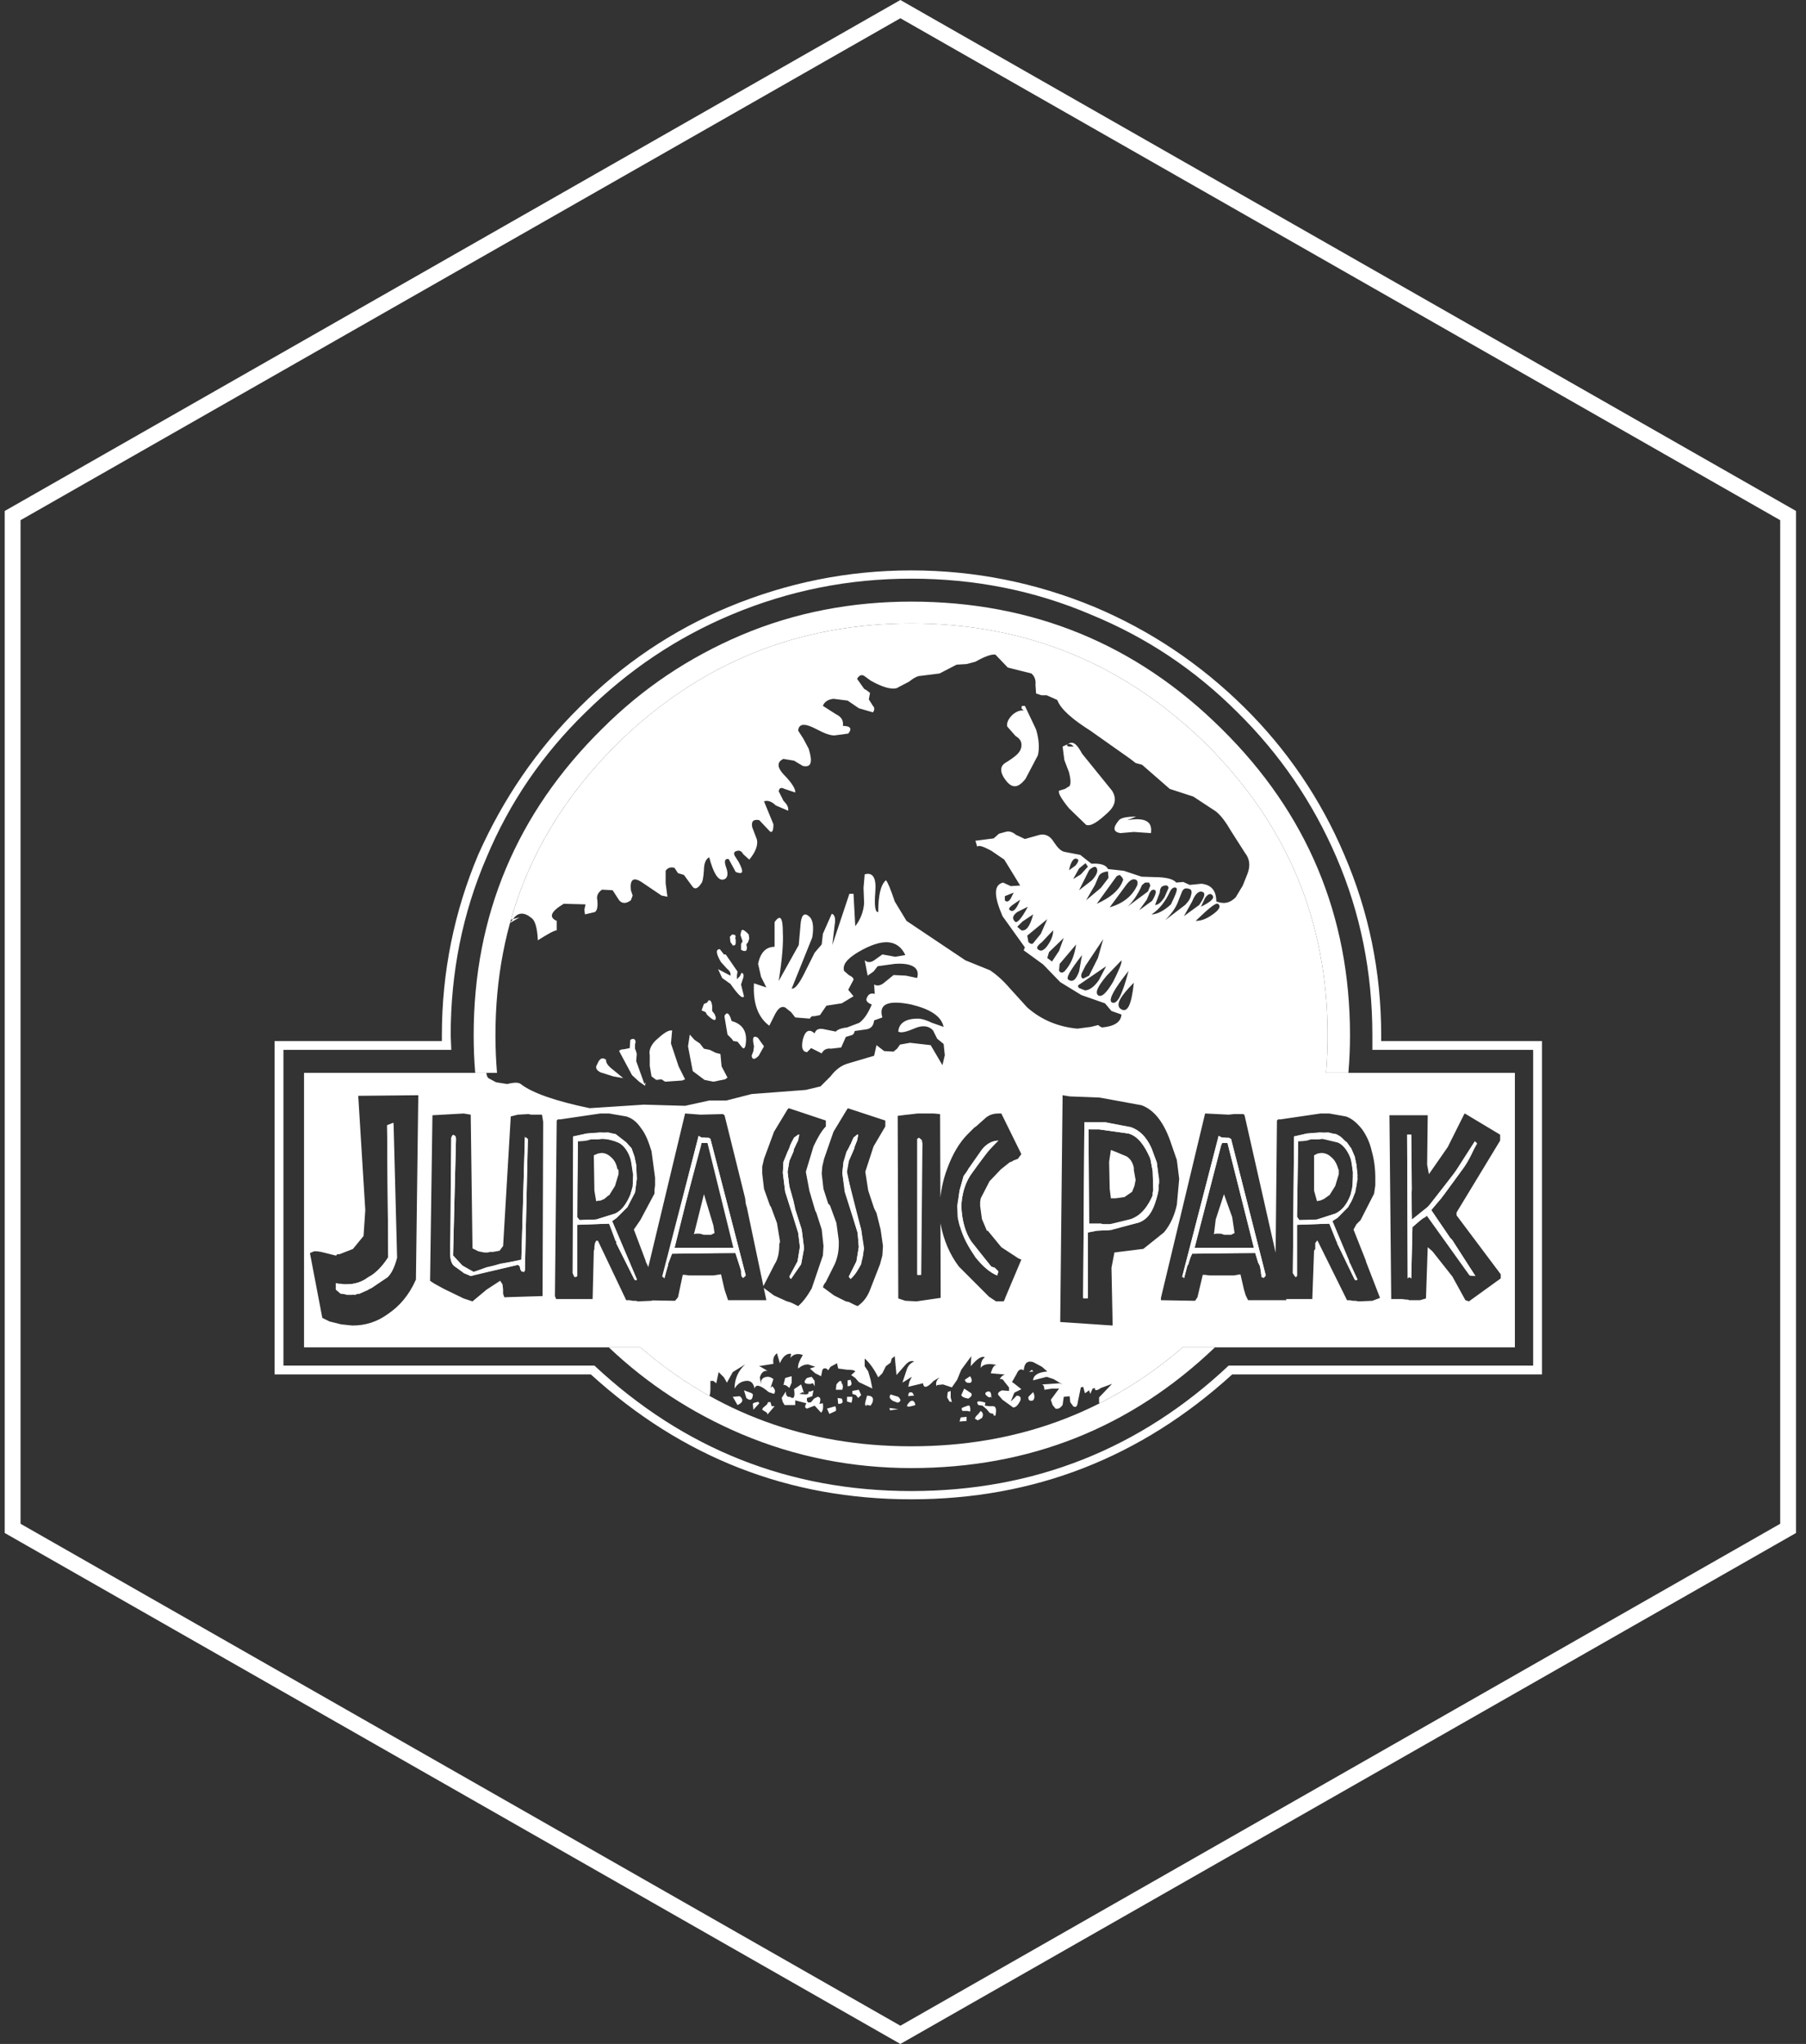
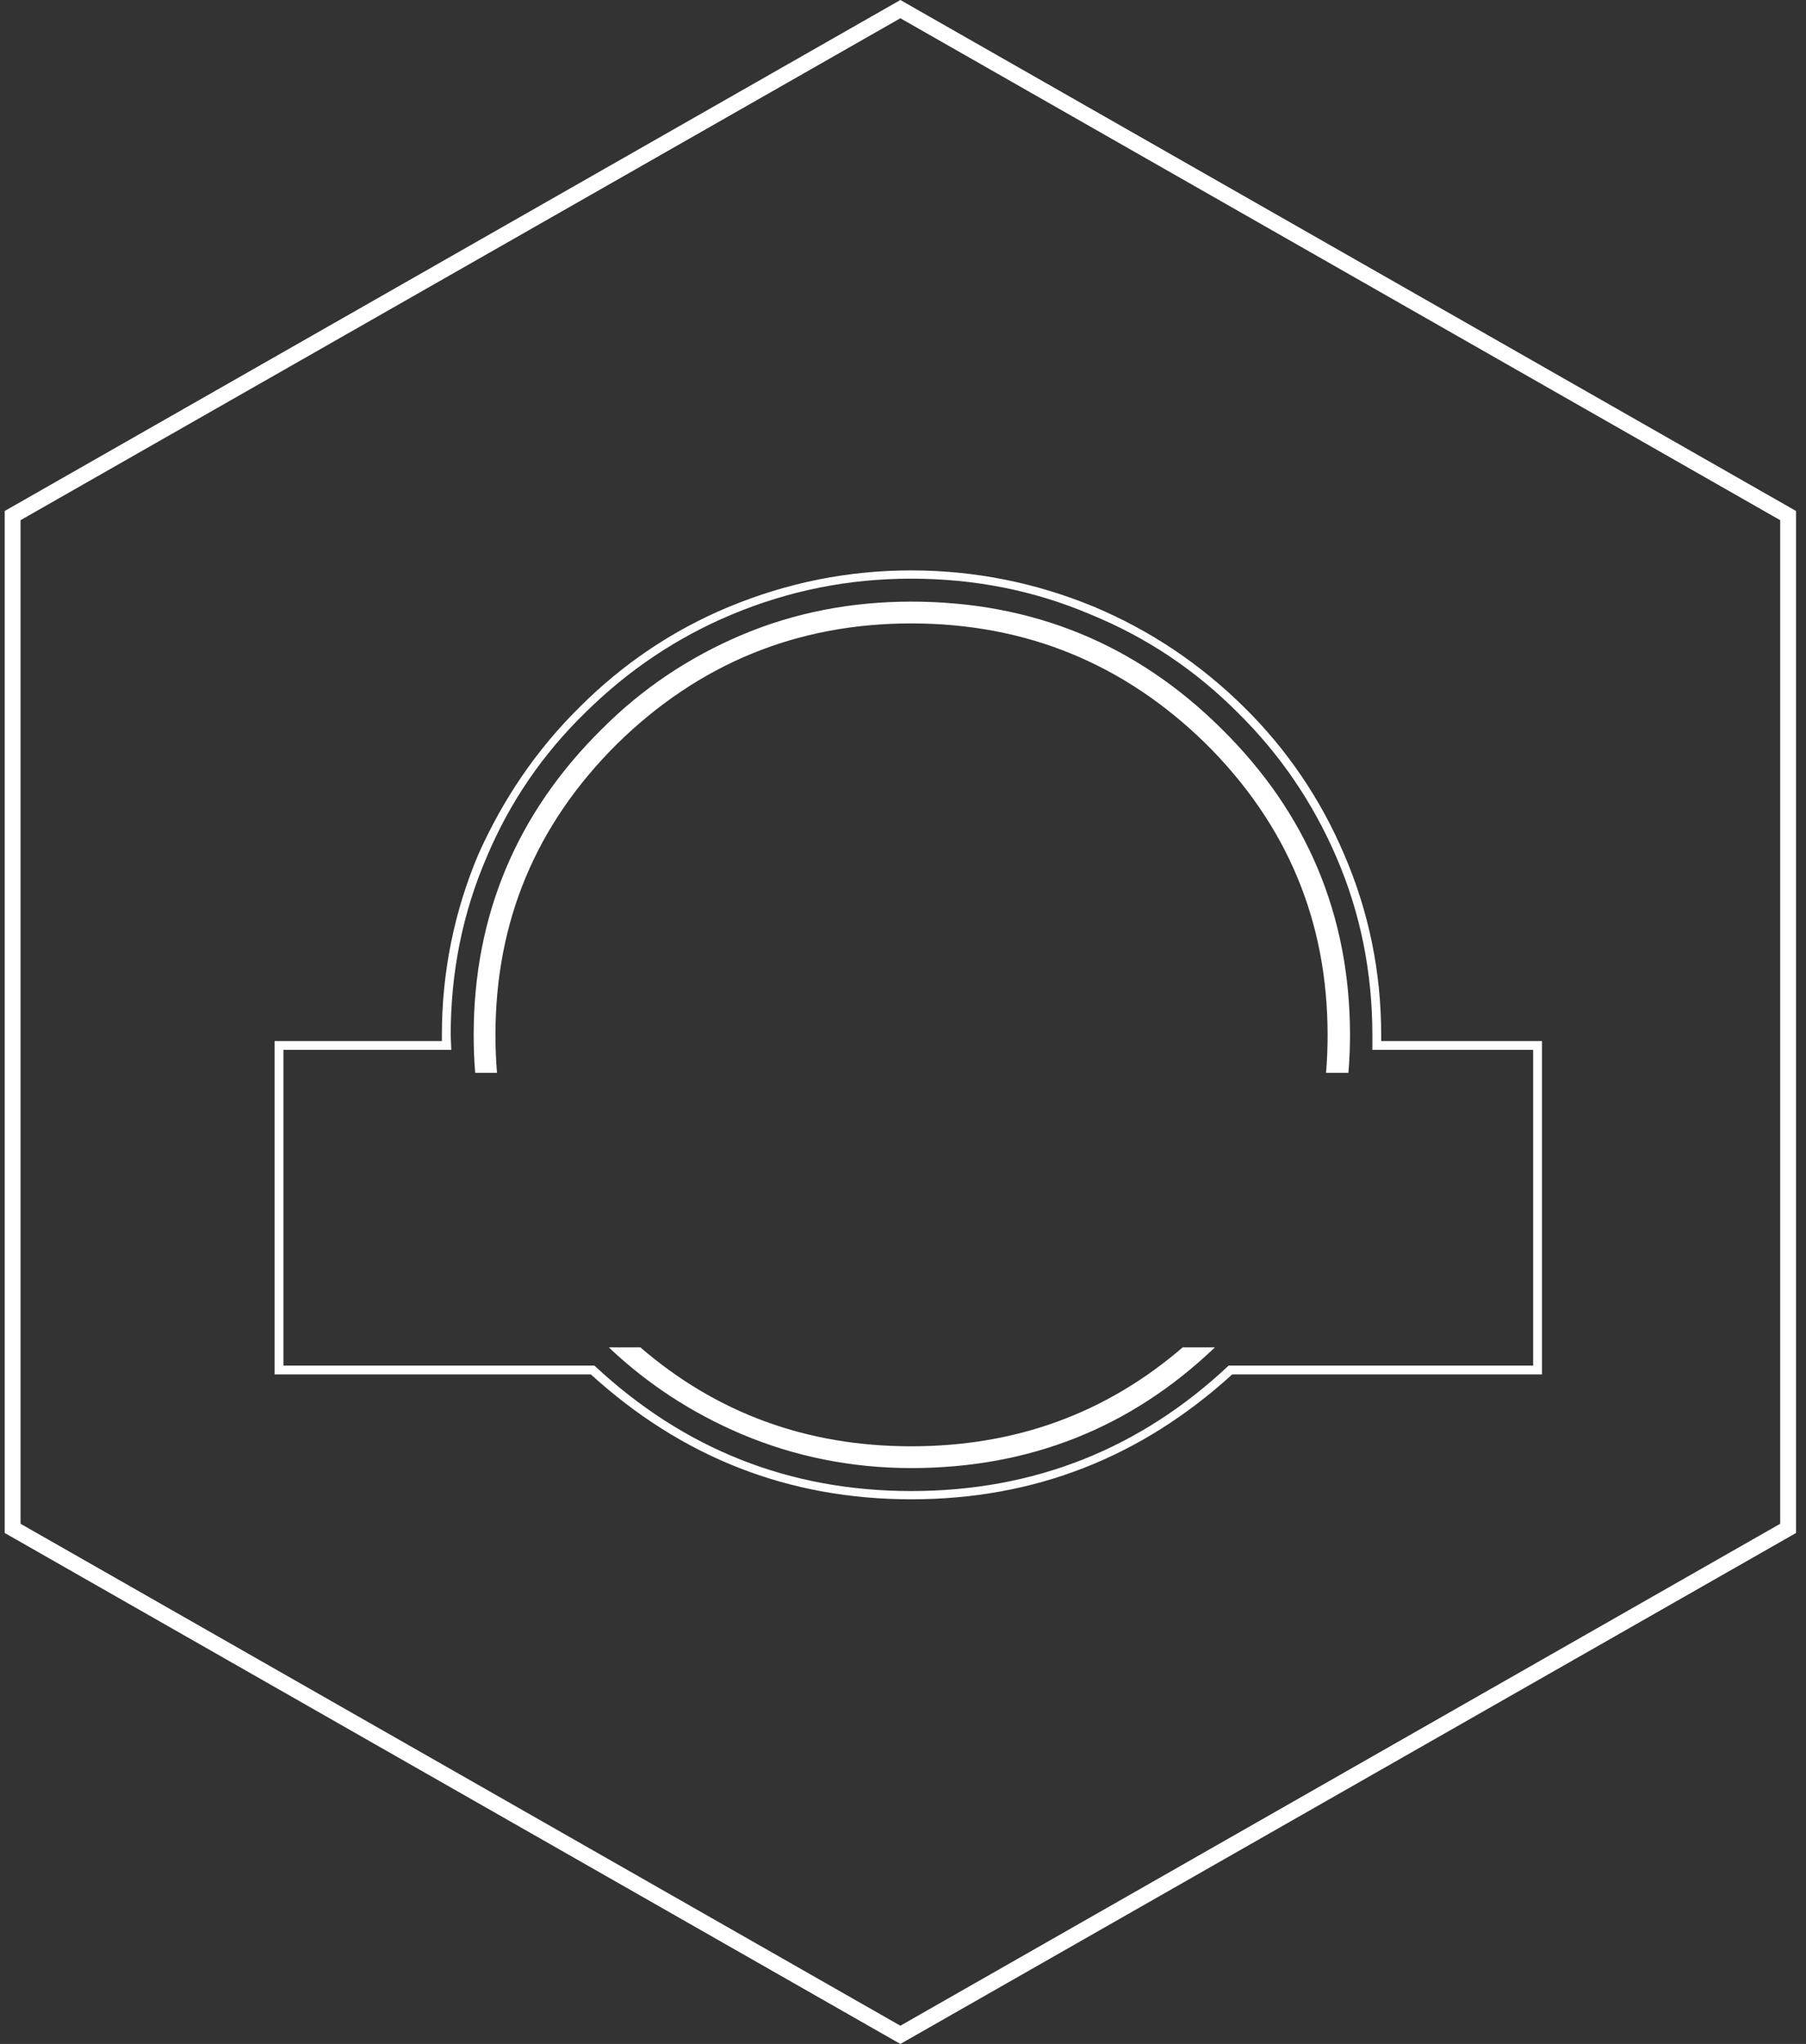
<svg xmlns="http://www.w3.org/2000/svg" width="114" height="129" viewBox="0 0 114 129" fill="none">
  <rect x="0" y="0" width="114" height="129" fill="#333333" stroke="none" />
  <path d="M112.871 96.46L56.834 128.424L0.797 96.46L0.797 32.54L56.834 0.576L112.871 32.54L112.871 96.46Z" stroke="white" />
  <path fill-rule="evenodd" clip-rule="evenodd" d="M45.996 38.305C49.676 36.781 53.505 36 57.52 36C61.534 36 65.401 36.781 69.081 38.305C72.613 39.792 75.772 41.911 78.523 44.625C81.219 47.278 83.367 50.436 84.843 53.918C86.405 57.525 87.185 61.354 87.185 65.332V65.703H97.334V86.744H77.78C72.018 91.985 65.29 94.625 57.52 94.625C49.787 94.625 43.059 91.986 37.297 86.744H17.334V65.703H27.892V65.332C27.892 61.353 28.672 57.525 30.197 53.918C31.758 50.424 33.877 47.301 36.591 44.625C39.304 41.911 42.427 39.792 45.996 38.305ZM46.182 38.788C49.825 37.264 53.58 36.521 57.52 36.521C61.498 36.521 65.29 37.264 68.859 38.788C72.39 40.238 75.439 42.283 78.115 44.959C80.792 47.598 82.873 50.647 84.36 54.104C85.884 57.636 86.628 61.391 86.628 65.332V66.261H96.777V86.186H77.557C71.981 91.428 65.29 94.104 57.52 94.104C49.787 94.104 43.133 91.428 37.52 86.186H17.892V66.261H28.487L28.449 65.332C28.449 61.391 29.193 57.636 30.717 54.104C32.167 50.647 34.249 47.598 36.962 44.959C39.676 42.283 42.724 40.238 46.182 38.788ZM57.52 37.97C53.803 37.97 50.197 38.639 46.776 40.09C43.468 41.502 40.568 43.435 38.004 46C32.613 51.316 29.899 57.784 29.899 65.332C29.899 66.131 29.931 66.924 29.996 67.71H31.372C31.307 66.93 31.274 66.137 31.274 65.332C31.274 58.119 33.839 52.023 38.97 46.93C44.1 41.911 50.271 39.346 57.52 39.346C64.806 39.346 70.977 41.911 76.108 46.93C81.237 52.023 83.802 58.119 83.802 65.332C83.802 66.137 83.77 66.93 83.704 67.71H85.115C85.182 66.924 85.216 66.131 85.216 65.331C85.216 57.784 82.501 51.316 77.111 46C71.721 40.647 65.178 37.97 57.52 37.97ZM76.691 85.034H74.657C69.826 89.197 64.132 91.28 57.52 91.28C50.941 91.28 45.25 89.197 40.42 85.034H38.427C40.887 87.362 43.649 89.162 46.777 90.498C50.197 91.947 53.803 92.654 57.521 92.654C64.981 92.654 71.382 90.114 76.691 85.034Z" fill="white" />
-   <path fill-rule="evenodd" clip-rule="evenodd" d="M76.108 46.93C81.237 52.023 83.802 58.119 83.802 65.332C83.802 66.137 83.77 66.93 83.704 67.71H95.624V85.034H74.657C73.014 86.45 71.271 87.625 69.426 88.56L69.377 88.529V88.195L70.195 87.34L69.489 87.6C69.229 87.786 69.081 87.786 69.118 87.6L68.969 87.638L68.82 87.972L68.746 87.749L68.486 87.934L68.374 87.526L68.226 87.563L68.04 88.456C68.003 88.752 67.929 88.864 67.742 88.752L67.557 88.492L67.519 88.121L67.148 88.158L67.074 88.678C66.925 88.864 66.814 88.939 66.628 88.901L66.442 88.678L66.33 88.344L66.852 87.638H66.406L65.923 87.712C65.923 87.526 65.885 87.415 65.773 87.378L66.889 87.303L67.075 87.378L66.516 87.044L66.07 86.895L65.215 87.117C65.215 86.821 65.513 86.597 66.108 86.56L65.773 86.263L65.215 85.965C64.844 85.854 64.658 86.04 64.62 86.486C64.472 86.375 64.286 86.412 64.174 86.709L63.877 87.23C63.915 87.23 64.1 87.378 64.472 87.676L64.026 87.898L63.803 88.457L64.175 88.085C64.398 88.085 64.472 88.196 64.398 88.419C64.249 88.679 64.137 88.828 63.952 88.828L63.283 88.345L63.023 88.048C62.948 87.936 63.06 87.825 63.245 87.75L63.692 87.787V87.564L63.394 87.193C63.32 87.045 63.208 87.007 63.097 87.045C63.208 86.859 63.32 86.784 63.431 86.747L62.539 86.673C62.651 86.301 62.762 86.115 62.947 86.152C62.427 86.041 62.056 86.078 61.907 86.338C61.907 86.004 61.981 85.78 62.167 85.668C61.981 85.557 61.684 85.743 61.275 86.227L61.31 85.592L60.679 86.447L60.419 87.079L60.085 87.562L59.527 87.376L59.155 87.414L59.118 87.488C59.044 87.265 59.118 87.116 59.304 86.93L58.932 87.153C58.524 87.599 58.3 87.636 58.263 87.301L57.333 87.524L57.408 87.19L57.557 86.894L56.962 87.265L57.222 86.483C57.297 86.224 57.445 86.038 57.705 85.926C57.519 85.852 57.333 85.926 57.11 86.186L56.59 86.781L56.478 85.592L56.292 85.74L56.218 86L55.92 86.223L55.697 86.669L55.437 86.929C55.14 86.334 54.842 85.963 54.582 85.74V86.223L54.805 86.557L54.954 87.078L55.066 87.636L54.917 87.561L54.211 87.227L53.988 86.967L53.727 86.781L53.988 86.558C53.95 86.483 53.802 86.447 53.467 86.447L52.909 86.372L52.835 86.038L52.426 86.261L52.277 86.483L52.166 86.372C52.017 86.335 51.943 86.372 51.905 86.483L51.831 86.856L51.459 86.67L51.124 86.372L51.459 86.261L51.013 86.112C50.79 86.112 50.604 86.187 50.381 86.372C50.343 86.149 50.455 85.889 50.678 85.517C50.381 85.406 50.084 85.443 49.898 85.703L49.935 85.443C49.675 85.406 49.414 85.592 49.229 86.038L49.043 85.406C48.82 85.592 48.783 85.777 48.82 86.076L47.89 86.224C47.965 86.224 48.15 86.335 48.448 86.521C48.188 86.483 48.039 86.67 47.965 86.929L48.039 87.413C48.002 87.153 48.077 87.004 48.262 86.929C48.485 86.856 48.634 86.893 48.82 87.041L48.634 87.599L48.746 87.488C48.931 87.674 48.969 87.822 48.857 87.971L48.523 87.86C48.002 87.414 47.705 87.339 47.63 87.637C47.556 87.265 47.37 87.116 47.073 87.153C46.775 87.191 46.552 87.339 46.367 87.637C46.367 87.042 46.589 86.521 47.036 86.112L46.255 86.595L45.884 87.265L45.698 86.93L45.363 86.596L45.214 87.302L45.029 87.153H44.843V87.637C44.843 87.856 44.822 88.015 44.782 88.098C43.257 87.248 41.803 86.226 40.42 85.034H19.192V67.71H30.701C30.714 67.862 30.758 67.974 30.827 68.044L31.311 68.305L32.017 68.416C32.463 68.305 32.723 68.305 32.872 68.416C33.578 68.973 35.065 69.494 37.221 69.94L40.641 69.717L43.244 69.791L44.768 69.457H45.846L47.444 69.048L50.865 68.788L51.794 68.565L52.426 67.933C52.761 67.487 53.132 67.227 53.542 67.115L55.177 66.632L55.326 65.962L55.809 66.335L56.404 66.371L56.627 66.185L56.813 65.926L57.445 65.814L58.746 65.962L59.49 67.226L59.639 66.594L59.565 65.888L59.155 65.553L58.896 65.033C58.635 64.735 58.226 64.698 57.78 64.884C57.26 65.107 56.888 65.219 56.702 65.107C56.739 64.587 57.148 64.289 57.929 64.289C58.189 64.289 58.524 64.401 58.821 64.55L59.565 64.81C59.416 64.141 58.746 63.695 57.52 63.397C56.07 63.1 55.438 63.36 55.698 64.215L55.178 64.4C55.14 64.698 55.029 64.884 54.732 64.958L53.951 65.07C53.914 65.218 53.877 65.293 53.766 65.33L53.394 65.441L53.096 66.111L52.464 66.185C52.167 66.147 51.981 66.259 51.869 66.482L51.2 66.147L50.94 66.408C50.642 66.371 50.568 66.111 50.68 65.59C50.829 65.032 51.089 64.921 51.423 65.218C51.497 64.958 51.72 64.884 52.018 64.958L52.761 65.107C52.836 64.995 53.096 64.884 53.467 64.847L54.248 64.549C54.583 64.289 54.806 63.917 55.029 63.397C54.731 63.285 54.62 63.136 54.731 62.951C54.806 62.764 54.955 62.653 55.215 62.727L55.178 62.133C55.363 62.244 55.586 62.207 55.81 62.021L56.405 61.538L57.185 61.575L57.892 61.724C58.078 61.092 57.594 60.757 56.479 60.832L55.401 60.98L55.141 61.315L54.769 61.575L54.584 60.609C54.769 60.757 54.955 60.757 55.178 60.609L55.699 60.237L56.516 60.386L57.148 60.274C56.665 59.27 55.698 59.196 54.174 60.088C53.431 60.534 53.171 60.906 53.282 61.278L53.579 61.538C53.803 61.65 53.877 61.724 53.877 61.836L53.542 62.468L53.877 62.876L53.133 63.322L52.167 63.471L51.758 64.066L51.387 64.14C51.275 64.103 51.164 64.177 51.126 64.289L50.197 64.214L49.937 63.88L49.564 63.584C49.304 63.472 49.118 63.658 48.932 63.993L48.56 64.736C47.854 64.216 47.519 63.324 47.593 62.06L48.374 62.32L48.04 61.651L47.854 60.833C48.002 60.09 48.374 59.755 48.895 59.755V58.194C49.266 57.673 49.415 57.934 49.415 58.863C49.452 59.495 49.378 60.498 49.155 61.911L50.419 59.644L50.531 58.38C50.568 57.785 50.754 57.562 51.051 57.822C51.311 58.008 51.386 58.454 51.274 59.16L49.973 62.394C50.159 62.431 50.419 62.134 50.754 61.465L51.423 60.127L51.868 59.606L51.943 58.937L52.501 57.673C52.686 57.71 52.761 57.97 52.686 58.379L52.538 59.643L53.616 56.409H53.876L53.987 58.454C54.314 58.037 54.508 57.532 54.545 57.004L54.508 56.037L54.582 55.182C55.102 55.034 55.326 55.405 55.251 56.297C55.177 57.19 55.251 57.598 55.437 57.561C55.437 56.52 55.586 55.851 55.92 55.554C56.032 55.666 56.218 56.112 56.478 56.892L57.221 58.119L60.939 60.609L62.501 61.241C62.835 61.464 63.282 61.836 63.727 62.356L64.842 63.583C65.771 64.401 66.85 64.81 68.002 64.921L68.857 64.81L69.303 64.698C69.34 64.698 69.377 64.734 69.413 64.771L69.415 64.772L69.563 64.847C70.344 64.772 70.753 64.512 70.79 64.029L70.158 63.806L69.749 63.323L68.262 62.802L66.924 61.984L65.846 60.869L64.619 59.977L64.694 59.791L63.281 57.821C62.723 56.52 62.723 55.85 63.318 55.702L63.801 55.925L64.396 55.888L63.393 54.252L62.575 53.694C62.092 53.434 61.794 53.322 61.683 53.434L61.571 53.062L62.724 52.913L63.058 52.616L63.467 52.505C63.69 52.43 63.913 52.505 64.135 52.69L64.694 52.951L65.623 52.69C65.995 52.616 66.293 52.765 66.515 53.136C66.738 53.471 66.961 53.731 67.222 53.768L68.188 53.955L68.895 54.512C69.453 54.475 69.824 54.586 69.935 54.847L70.939 54.958L72.055 55.33L73.207 55.367C73.764 55.404 74.099 55.516 74.248 55.702L74.693 55.664L75.102 55.85L75.846 55.775C76.479 55.85 76.775 56.221 76.775 56.891C77.259 57.076 77.631 57.002 78.002 56.631L78.448 55.887L78.745 55.144C78.931 54.66 78.893 54.214 78.597 53.843L77.741 52.504C77.37 51.872 77.073 51.463 76.738 51.203L75.325 50.274L73.838 49.79L72.091 48.266L71.682 48.155L71.347 47.895L68.819 46.11C67.705 45.404 66.96 44.772 66.737 44.177L66.069 43.879H65.735L65.4 43.768L65.362 43.21C65.4 42.913 65.288 42.652 65.103 42.504L63.615 42.132L62.835 41.316C62.575 41.279 62.166 41.428 61.571 41.763L61.014 41.911L60.381 41.949L59.304 42.506L58.115 42.655C57.929 42.655 57.706 42.767 57.371 43.027L56.59 43.436C56.255 43.51 55.735 43.398 54.955 42.952L54.546 42.655C54.36 42.543 54.211 42.655 54.1 42.841L54.546 43.473L54.732 43.585L54.918 43.733L54.843 44.142L55.103 44.551C55.215 44.662 55.215 44.81 55.103 44.959L54.211 44.699L53.505 44.216L52.613 44.104C52.241 44.141 52.018 44.327 51.943 44.55L52.761 45.071C53.133 45.257 53.244 45.48 53.207 45.814C53.691 45.814 53.802 46 53.542 46.298L52.724 46.409C52.464 46.447 52.055 46.298 51.497 46C50.791 45.629 50.419 45.666 50.382 46.112L50.717 46.633L51.051 47.264C51.311 48.119 51.2 48.454 50.679 48.342L50.122 48.008L49.452 47.896C49.043 48.083 49.043 48.417 49.452 48.863C50.01 49.421 50.233 49.83 50.196 50.015L49.527 49.792C49.304 49.681 49.192 49.718 49.155 49.941L49.452 50.535C49.675 50.759 49.787 50.944 49.75 51.168L48.969 50.833C48.709 50.573 48.448 50.499 48.226 50.573L48.821 52.023C48.821 52.507 48.709 52.618 48.524 52.395L47.929 51.763C47.557 51.688 47.408 51.837 47.483 52.209L47.78 52.989C47.854 53.324 47.706 53.77 47.296 54.253L46.925 53.919C46.813 53.733 46.702 53.659 46.553 53.696C46.367 53.733 46.293 53.807 46.367 53.993L46.627 54.402C46.962 55.034 46.924 55.219 46.441 55.034L45.995 54.216C45.735 54.178 45.698 54.365 45.846 54.773C45.995 55.182 45.921 55.48 45.623 55.517C45.326 55.554 45.029 55.108 44.768 54.104C44.545 54.216 44.434 54.513 44.434 54.922C44.397 55.406 44.359 55.666 44.248 55.777C44.025 56.112 43.839 56.149 43.69 55.926L43.17 55.219L42.798 55.108L42.575 54.773C42.352 54.699 42.129 54.773 42.017 54.959V55.74L42.129 56.595L41.757 56.52L40.493 55.666C39.973 55.331 39.75 55.517 39.824 56.186L39.935 56.52L39.824 56.818C39.527 57.041 39.266 57.041 39.081 56.818L38.672 56.185L38.003 56.148C37.779 56.297 37.631 56.52 37.705 56.817C37.742 57.189 37.705 57.449 37.556 57.561L36.924 57.709L36.887 57.412L36.961 57.077L35.586 57.04C34.768 57.523 34.619 57.895 35.14 58.118V58.713C34.917 58.75 34.545 58.973 33.95 59.345C33.913 58.527 33.765 58.081 33.542 57.932C33.096 57.561 32.687 57.561 32.389 58.007C32.341 58.02 32.295 58.035 32.249 58.05C33.425 53.907 35.666 50.21 38.97 46.93C44.1 41.911 50.271 39.346 57.52 39.346C64.806 39.346 70.977 41.911 76.108 46.93ZM32.389 58.007L32.798 57.895L32.193 58.251L32.199 58.228L32.389 58.007ZM64.471 44.699L64.62 44.848C64.434 44.81 64.174 44.885 63.914 45.108C63.616 45.405 63.541 45.628 63.579 45.852L64.1 46.446C64.397 46.632 64.508 46.818 64.471 47.116C64.434 47.487 64.1 47.747 63.505 48.119C63.096 48.342 63.096 48.751 63.505 49.272C63.914 49.792 64.286 49.718 64.731 49.16L65.512 47.673C65.624 47.227 65.586 46.669 65.4 46.038L64.694 44.55H64.508L64.471 44.699ZM67.408 46.967L67.074 47.116L67.185 47.97L67.483 48.751C67.594 49.197 67.594 49.458 67.519 49.606L67.222 49.792L66.851 49.903C66.776 50.015 66.962 50.387 67.483 51.018L68.56 52.059C68.858 52.171 69.304 51.873 69.936 51.278C70.419 50.833 70.494 50.386 70.196 49.903L68.3 47.561C67.966 46.929 67.706 46.744 67.408 46.967ZM67.408 46.967C67.519 46.929 67.631 46.967 67.779 47.116H67.445L67.333 47.041L67.408 46.967ZM71.162 51.762L71.72 51.539C71.125 51.539 70.716 51.613 70.605 51.8C70.234 52.245 70.271 52.506 70.716 52.58L71.572 52.506L72.65 52.58C72.761 51.836 72.278 51.577 71.162 51.762ZM45.698 60.238L45.438 59.904C45.177 59.904 45.177 60.164 45.512 60.722L45.884 61.131C46.07 61.279 46.144 61.428 46.107 61.577L45.326 61.167L45.586 61.725L46.107 62.097C46.628 62.84 46.888 63.063 46.962 62.877L46.776 62.134L46.924 61.688C46.962 61.539 46.924 61.427 46.813 61.391L46.701 61.614L46.516 61.799V61.576L46.553 61.316L45.81 60.237L45.698 60.238ZM44.954 63.472C44.917 63.212 44.843 63.101 44.731 63.138L44.62 63.286L44.434 63.361L44.285 63.769L44.545 63.881L44.619 64.03C45.028 64.439 45.214 64.476 45.177 64.179L45.103 63.993L44.954 63.807L44.954 63.472ZM46.181 64.439C46.032 63.918 45.884 63.844 45.735 64.104V64.179L45.921 65.295L46.181 65.554L46.293 65.704L46.553 65.741L46.85 66.112C46.962 66.223 47.036 66.149 47.073 65.889C47.185 65.071 46.85 64.625 46.181 64.439ZM47.854 65.517L47.817 65.48C47.519 65.332 47.482 65.517 47.594 66.038L47.556 66.335L47.445 66.632C47.482 66.892 47.631 66.892 47.891 66.632L48.225 66.037L47.854 65.517ZM45.549 67.302L45.475 66.521L45.177 66.446L44.806 66.261L44.434 66.186L44.174 65.852L43.839 65.628L43.542 65.294L43.43 66.038L43.728 67.599L44.471 68.156L45.029 68.268L45.772 68.12L45.921 68.008L45.549 67.302ZM41.386 65.666C41.125 65.926 40.94 66.261 41.014 66.595V67.264L41.125 67.933L41.422 68.156L41.757 68.12L41.98 68.268L43.058 68.194L43.245 68.12L42.836 67.302L42.352 65.852L42.427 65.034C42.166 64.997 41.832 65.257 41.386 65.666ZM39.787 65.628L39.75 66.149L39.378 66.223C39.229 66.223 39.118 66.261 39.081 66.335L39.898 67.859L40.345 68.268L40.716 68.528L40.753 68.305L40.679 68.416L40.158 66.966L40.195 66.521L40.158 66.371L40.084 66.186V65.926L40.121 65.74C40.084 65.554 39.973 65.517 39.787 65.628ZM37.705 67.152C37.556 67.376 37.631 67.525 37.891 67.674L38.709 67.933L39.341 68.045L38.709 67.525C38.411 67.302 38.226 67.079 38.263 66.892C38.04 66.707 37.854 66.781 37.705 67.152ZM47.296 59.234L47.259 58.974L47.11 58.825C46.887 58.64 46.813 58.64 46.776 58.825L46.739 59.011L46.813 59.234C46.85 59.309 46.887 59.42 46.85 59.457L46.776 59.569V59.941L46.924 60.015H47.073L47.111 59.978L47.148 59.867V59.792L47.111 59.606L47.222 59.457L47.296 59.234ZM46.404 59.012L46.218 58.974L46.07 59.123L46.106 59.457L46.218 59.606L46.255 59.68L46.404 59.644L46.441 59.532V59.309L46.404 59.197L46.441 59.123L46.404 59.012ZM57.705 88.082H57.631L57.333 88.119C57.333 87.896 57.408 87.822 57.594 87.896L57.705 88.082ZM57.445 88.454C57.594 88.342 57.743 88.417 57.779 88.677C57.222 88.862 57.11 88.788 57.445 88.454ZM56.181 89.011L56.144 88.862L56.701 88.937L56.181 89.011ZM56.218 88.008L56.702 88.156C56.887 88.342 56.887 88.454 56.664 88.528L56.367 88.417C56.144 88.269 56.107 88.156 56.218 88.008ZM61.237 86.856C61.348 87.041 61.385 87.153 61.274 87.264C61.088 87.301 60.939 87.264 60.903 87.079L61.237 86.856ZM61.199 88.714L61.2 88.715C61.237 88.827 61.274 88.937 61.237 89.085L61.051 89.049H60.753C60.68 88.937 60.68 88.862 60.791 88.826L61.088 88.714H61.199ZM62.017 88.714L61.757 88.677C61.571 88.417 61.757 88.38 62.203 88.528L62.166 88.714L62.464 88.751H62.724C62.872 88.788 62.91 88.974 62.835 89.346H62.724V89.272L62.575 89.16L62.612 89.235L62.464 89.16L62.278 88.937L62.017 88.714ZM62.575 88.156H62.612L62.575 88.231V88.156ZM62.575 88.156L62.427 88.194C62.129 88.008 62.129 87.896 62.352 87.822C62.501 87.785 62.575 87.896 62.575 88.156ZM59.824 87.859L60.01 87.785V88.194L60.085 88.49L59.936 88.454L59.787 88.194L59.824 87.859ZM61.125 88.269C60.865 88.231 60.717 88.157 60.679 88.046L60.865 87.637L61.31 87.934C61.385 88.045 61.31 88.156 61.125 88.269ZM61.014 89.421V89.681L60.568 89.718L60.642 89.458L61.014 89.421ZM61.609 89.383L61.757 89.235L61.906 89.049C62.055 89.16 62.092 89.309 61.98 89.495L61.721 89.644L61.534 89.532L61.609 89.383ZM51.051 87.822H51.163L51.349 87.747L51.274 88.119L50.94 88.231C50.902 88.49 51.014 88.565 51.2 88.49L51.386 88.268L51.609 88.156C51.795 88.156 51.832 88.342 51.72 88.602L51.943 88.565C51.981 88.862 51.943 89.048 51.832 89.16L51.423 88.714L50.94 88.9C50.791 88.862 50.791 88.751 50.902 88.565L50.196 88.38V88.677H49.527L49.415 88.491L49.341 88.231L49.601 87.823C49.601 88.083 49.712 88.194 49.861 88.157C50.122 88.342 50.196 88.157 50.122 87.674L50.568 87.376L50.754 87.934L50.679 87.86L50.456 87.971L50.865 88.008L51.014 87.971L51.051 87.822ZM51.2 87.339C50.754 87.376 50.679 87.228 50.94 86.967L51.237 86.894L51.423 87.153V87.488L51.311 87.301H51.273L51.2 87.339ZM49.973 87.265L49.824 87.599C49.712 87.488 49.564 87.376 49.452 87.413L49.564 86.967L49.972 86.856L49.973 87.265ZM48.114 88.974L48.151 88.862L48.412 88.64L48.486 88.491H48.635L48.709 88.751H48.895L48.448 89.272L48.411 89.16L48.114 88.974ZM47.928 88.565L47.556 88.974L47.519 88.603C47.556 88.528 47.705 88.491 47.854 88.491L47.779 88.454C47.854 88.454 47.891 88.491 47.928 88.565ZM47.37 87.896C47.482 87.933 47.556 88.008 47.519 88.082C47.482 88.379 47.333 88.417 47.111 88.231L46.962 87.747L47.37 87.896ZM53.504 87.488V87.116L53.727 87.079L53.69 87.116C53.802 87.339 53.765 87.488 53.504 87.488ZM53.467 88.454V88.157H53.802C53.802 88.417 53.764 88.528 53.69 88.565L53.727 88.528L53.467 88.454ZM54.025 88.045L53.802 87.971V87.785L54.211 87.71L54.36 88.045L54.173 88.231L54.025 88.045ZM54.731 88.714C54.62 88.751 54.583 88.677 54.62 88.491L54.731 88.083C55.066 88.083 55.177 88.231 55.066 88.529L54.954 88.714L54.768 88.677L54.656 88.641L54.731 88.714ZM52.761 87.71L52.798 87.376C53.021 87.079 53.133 87.079 53.133 87.376L53.17 87.301L53.208 87.524L53.17 87.71H52.761ZM52.724 88.751C52.761 88.826 52.798 88.937 52.761 89.049L52.352 89.235L52.203 88.9L52.724 88.751ZM52.91 88.603L52.873 88.231L53.132 88.269C53.244 88.491 53.207 88.603 52.91 88.603ZM46.553 88.677L46.255 88.156L46.701 88.119C46.962 88.342 46.887 88.528 46.553 88.677ZM64.954 86.595L65.14 86.447L65.214 86.558V86.595L65.177 86.558L64.954 86.595ZM65.214 87.859C65.325 88.082 65.325 88.231 65.214 88.38C65.028 88.454 64.88 88.38 64.918 88.157L65.214 87.859ZM67.482 54.922C67.594 54.365 67.779 54.104 68.002 54.216C68.114 54.253 68.077 54.402 67.891 54.625L67.482 54.922ZM68.522 54.476L68.672 54.699L68.226 55.183L67.742 55.48L68.114 54.811L68.522 54.476ZM68.931 55.554C69.266 55.183 69.34 54.922 69.192 54.736C69.118 54.662 68.931 54.736 68.746 54.922L68.114 56.186L68.931 55.554ZM69.34 55.331C69.415 55.145 69.601 55.034 69.935 54.996L69.972 55.406L69.488 56.038L68.559 56.818L69.118 55.851L69.34 55.331ZM70.493 55.294L69.229 57.041C70.047 56.669 70.567 56.261 70.828 55.703L70.903 55.517L70.828 55.368L70.68 55.219L70.493 55.294ZM71.088 55.852C71.311 55.554 71.497 55.443 71.683 55.517C71.794 55.554 71.832 55.666 71.794 55.852C71.497 56.521 70.939 57.004 70.047 57.264L71.088 55.852ZM72.537 55.703H72.278L72.092 55.852C71.794 56.521 71.46 56.967 71.162 57.227L72.464 56.261L72.612 55.889L72.537 55.703ZM72.687 56.186L72.798 56.149C73.021 56.149 73.021 56.372 72.724 56.855L71.906 57.45L72.389 56.781L72.575 56.335L72.687 56.186ZM73.765 56.038C73.727 55.852 73.579 55.852 73.393 55.926C73.282 55.963 73.207 56.149 73.207 56.335L72.911 57.116C73.095 57.116 73.282 56.967 73.505 56.632L73.765 56.038ZM73.839 56.298C73.95 56.038 74.136 55.963 74.248 56.038C74.359 56.112 74.211 56.447 73.913 57.078C73.468 57.488 73.021 57.711 72.687 57.711C73.207 57.376 73.579 56.855 73.839 56.298ZM75.102 56.112C74.879 56.038 74.731 56.038 74.619 56.261L74.396 56.819C74.248 57.264 73.95 57.673 73.541 58.082L74.805 57.116C75.028 56.893 75.139 56.707 75.177 56.521C75.252 56.298 75.214 56.149 75.102 56.112ZM75.252 56.893C75.437 56.409 75.697 56.186 75.92 56.298C76.107 56.372 76.032 56.632 75.697 57.116L74.731 57.822L75.252 56.893ZM75.809 57.227C76.479 56.892 76.702 56.669 76.515 56.484C76.404 56.372 76.256 56.409 76.07 56.669L75.809 57.227ZM75.475 58.12C76.367 57.264 76.813 56.893 76.924 57.078C77.073 57.227 76.924 57.45 76.552 57.711C76.143 58.008 75.809 58.12 75.475 58.12ZM71.571 62.023C70.716 62.878 70.419 63.398 70.716 63.658C71.162 63.993 71.423 63.435 71.571 62.023ZM71.237 61.279C70.344 62.394 69.973 63.063 70.158 63.249C70.493 63.472 70.828 62.84 71.237 61.279ZM69.303 62.804C69.526 62.989 69.862 62.655 70.27 61.949C70.605 61.28 70.828 60.796 70.791 60.61L69.861 61.576C69.303 62.245 69.118 62.617 69.303 62.804ZM69.378 61.837C69.081 62.283 68.746 62.506 68.486 62.506L68.114 62.357C68.002 62.245 68.04 62.171 68.188 62.097L69.824 60.981L69.378 61.837ZM68.746 61.576L69.303 60.461L69.638 59.272L68.522 60.944L68.263 61.465C68.226 61.651 68.263 61.725 68.374 61.763L68.746 61.576ZM68.115 61.316C67.928 61.8 67.742 62.023 67.445 61.837C67.259 61.725 67.556 61.242 68.3 60.275L68.115 61.316ZM67.185 61.316C67.593 60.87 67.817 60.35 67.929 59.607L66.888 60.834L66.85 61.242C66.887 61.391 67.036 61.428 67.185 61.316ZM67.147 59.197L66.85 60.015L66.404 60.684L66.107 60.461L66.218 60.09L67.147 59.197ZM66.479 58.714L65.772 59.457C65.438 59.718 65.363 59.867 65.623 59.978C65.772 60.052 65.995 59.904 66.218 59.532C66.404 59.234 66.479 58.974 66.479 58.714ZM64.843 59.049L66.107 58.008L65.698 58.938L65.214 59.532C65.139 59.607 65.028 59.569 64.917 59.458L64.843 59.049ZM64.471 58.714C64.768 58.789 65.029 58.454 65.215 57.71L64.545 58.157L64.211 58.491L64.471 58.714ZM64.21 57.562L64.88 57.227C64.471 58.008 64.173 58.305 64.062 58.157C63.876 57.97 63.914 57.785 64.21 57.562ZM63.764 57.45C63.95 57.599 64.173 57.376 64.397 56.781L63.914 57.115C63.727 57.264 63.616 57.376 63.764 57.45ZM63.987 56.335L63.802 56.707C63.691 56.892 63.541 56.967 63.43 56.819V56.558L63.987 56.335ZM72.055 69.754C72.873 70.052 73.505 70.871 73.951 72.246L74.286 73.212L74.434 74.401L74.286 76.037C74.137 76.707 73.877 77.301 73.468 77.784L72.166 78.825H72.129L70.345 79.048L70.159 80.014L70.234 83.658L66.924 83.435L67.074 69.122L67.519 69.197L69.416 69.271L72.055 69.754ZM69.787 70.833H68.449L68.374 81.836V81.947H68.672V77.784L69.23 77.672L70.121 77.635L71.906 77.152C72.537 76.929 72.873 76.297 73.095 75.293L73.132 75.033V74.847L73.17 74.662V74.439L73.021 73.398L72.687 72.469C72.352 71.725 71.906 71.317 71.386 71.167L69.787 70.833ZM63.17 73.807L63.728 73.361L63.914 73.287L63.951 73.25L64.248 73.138L64.471 72.841L63.207 70.276H63.022C62.725 70.276 62.501 70.35 62.278 70.499L61.609 71.094L61.498 71.168L61.089 71.576C60.568 72.097 60.122 72.841 59.787 73.77C59.568 74.356 59.428 74.959 59.358 75.577L59.342 70.313L58.933 70.275H57.929L57.297 70.349H57.26L56.665 70.424L56.702 81.948L57.148 82.097L57.854 82.133L59.378 81.911L59.364 77.203C59.558 78.265 59.959 79.189 60.531 79.94L62.427 81.837L62.873 82.133H63.356L63.43 81.985L63.468 81.874L64.471 79.495L64.286 79.42L63.207 78.714L62.352 77.673H62.278V77.636L61.98 76.929L61.87 76.111V75.851L61.907 75.628L62.464 74.55L63.17 73.807ZM62.204 72.841L61.237 74.216C60.866 74.811 60.717 75.442 60.68 76.111C60.717 77.041 60.939 77.822 61.311 78.416L62.575 79.94L62.798 80.015L63.021 80.238L62.947 80.497C62.501 80.312 62.017 79.903 61.571 79.345L60.568 77.338L60.456 76.855V76.111L60.568 75.144L60.828 74.215L62.017 72.542C62.278 72.208 62.612 72.022 63.021 71.984L62.204 72.841ZM58.189 71.948L58.041 71.837H58.003L57.929 71.874V80.461H58.151L58.226 72.208L58.189 71.948ZM68.71 71.279H69.379L71.238 71.539C71.832 71.724 72.241 72.283 72.613 73.137L72.761 73.919L72.799 75.145L72.761 75.293V75.442C72.464 76.111 72.093 76.595 71.572 76.893L70.048 77.264H69.639L69.49 77.227H68.746L68.71 71.279ZM70.42 72.692L70.122 72.58L70.011 73.323L70.048 75.033L70.122 75.628H70.42L70.977 75.553L71.461 75.219L71.609 74.848L71.684 74.476L71.572 73.844V73.696C71.498 73.36 71.349 73.137 71.126 72.989L70.42 72.692ZM22.278 78.826L22.948 78.008L23.058 76.372L22.613 69.16L26.404 69.123L26.255 80.758C25.809 81.762 25.215 82.431 24.508 82.914C23.802 83.435 23.058 83.658 22.241 83.658L21.535 83.584L20.791 83.398L20.345 83.175L19.564 79.086L19.825 78.974H20.011L20.271 79.012L20.866 79.16L21.163 79.235H21.237L21.275 79.16H21.424L22.278 78.826ZM24.843 70.871L24.435 71.019L24.507 79.346C24.172 79.903 23.801 80.35 23.243 80.61C22.872 80.907 22.425 81.056 21.868 81.056H21.496L21.199 80.982V81.391L21.496 81.651L22.426 81.726L22.575 81.651H22.686L23.207 81.428L23.319 81.353L23.467 81.279L24.471 80.61C24.731 80.35 24.917 79.941 25.066 79.383L24.843 70.871ZM34.286 70.796L34.211 70.35H33.542L33.356 70.313L32.687 70.35L32.241 70.462L31.758 78.64L31.535 78.937L31.126 79.012H30.94L30.791 79.049H30.568L30.196 78.974L29.825 78.789L29.713 70.35L29.267 70.276L27.297 70.387L27.148 80.833C27.357 80.99 27.584 81.11 27.791 81.219C27.879 81.265 27.963 81.309 28.04 81.354L29.267 81.949L29.825 82.134L30.716 81.391L31.572 80.833L31.72 81.056L31.757 81.391V81.651L31.832 81.874L34.248 81.799L34.286 70.796ZM33.133 71.8H33.17L33.319 71.874L33.133 80.164L33.096 80.275H33.059L32.91 80.239L32.836 80.09L32.799 79.903L32.687 79.83L29.713 80.536L29.267 80.35V80.313L28.672 79.904C28.486 79.755 28.412 79.458 28.412 79.012V78.492L28.449 78.157L28.486 71.8L28.561 71.652H28.635L28.746 71.689L28.784 71.837L28.597 79.235L29.192 79.904L29.899 80.275L31.572 79.755L32.91 79.532L33.133 71.8ZM36.74 72.022L37.037 71.985L37.297 71.911H37.781L38.004 71.874C38.264 71.874 38.636 71.948 39.082 72.134C39.416 72.32 39.713 72.728 39.825 73.25L39.974 73.993L39.936 74.922L39.788 75.406C39.528 76 39.23 76.409 38.821 76.595L37.632 76.966L36.591 77.004L36.442 76.818L36.479 72.022H36.74ZM39.044 74.105V73.844L38.97 73.769C38.895 73.398 38.747 73.174 38.561 73.026C38.375 72.84 38.152 72.766 37.966 72.766L37.743 72.803L37.483 72.914L37.52 75.145L37.632 75.814L37.781 75.777H37.892L38.153 75.666L38.412 75.443H38.45L38.821 74.848L39.044 74.105ZM44.285 72.134H44.695L46.367 78.788H42.575L43.282 75.925L44.248 72.319L44.285 72.134ZM44.435 77.933H44.881L45.104 77.822L45.03 77.338L44.435 75.368L43.803 77.897L43.914 77.859H44.175L44.435 77.933ZM39.527 70.461C39.899 70.572 40.196 70.796 40.493 71.242C40.754 71.576 40.94 72.06 41.126 72.655L41.349 74.328V74.811L41.312 75.109V75.331L40.419 77.004L40.011 77.599L40.754 79.569V79.607L40.923 79.967L43.245 70.275L44.211 70.349L45.624 70.313L45.735 70.386L47.036 75.629L47.074 75.963L47.148 76.223L48.188 81.171L48.895 79.791C49.118 79.457 49.192 79.011 49.192 78.527V78.491L49.23 78.416V78.305L49.044 77.189L48.672 76.186L48.598 76.075L48.227 75.034L48.114 74.067V73.621L48.227 73.138L48.858 71.428L49.713 70.015L49.787 69.94L52.13 70.721V71.093C51.869 71.353 51.609 71.799 51.349 72.357L50.866 73.955L51.089 75.145L51.46 76.409L51.535 76.557L51.869 77.598L51.981 78.639L51.944 79.234L51.238 81.315C50.94 81.836 50.68 82.171 50.382 82.431L50.011 82.245L49.825 82.171L49.676 82.133L48.858 81.762L48.212 81.286L48.374 82.059H45.958L45.735 81.39L45.512 80.424L45.029 80.497H43.504L43.244 80.461H43.096L42.798 81.874L42.612 82.097L41.193 82.072L41.126 82.097L40.271 82.134L40.122 82.097H39.936L39.751 82.06H39.528L37.743 78.306H37.632L37.557 78.454L37.52 78.677V78.826L37.483 78.937L37.408 81.985H35.103L35.029 81.799L35.14 70.721L35.215 70.647H35.364L37.892 70.276H38.449L39.527 70.461ZM37.036 71.539L36.181 71.725L36.181 80.35L36.218 80.536L36.292 80.611L36.404 80.573L36.441 80.536V77.302L38.449 77.228L38.895 78.343V78.455L40.047 80.759L40.085 80.796H40.159L40.196 80.759L39.787 79.793L39.75 79.682L39.676 79.532L38.635 77.079L38.932 76.856L39.601 76.187L40.085 75.258L40.196 74.402L40.159 73.547L40.047 72.99L39.862 72.469L39.527 72.097L38.858 71.576L37.891 71.466L37.036 71.539ZM44.843 71.874L44.769 71.837H44.656L44.47 71.799H44.284L44.098 71.688L41.831 80.61H41.868L41.943 80.685L42.166 79.867V79.792L42.203 79.718L42.426 79.124L46.441 79.086L46.776 80.201L46.85 80.61L46.925 80.647L47.074 80.498L44.843 71.874ZM49.974 72.134L50.122 71.799L50.382 71.614H50.457L50.382 71.985L50.122 72.506L50.085 72.692L49.825 73.287L49.713 73.956L49.825 74.886L50.159 76.075L50.197 76.335L50.605 77.599L50.754 78.788L50.569 79.792L49.937 80.721L49.825 80.573L50.345 79.606L50.494 78.714L50.383 77.822L49.565 75.219L49.416 74.03L49.453 73.36L49.714 72.692L49.862 72.469L49.937 72.208V72.171L49.974 72.134ZM55.884 71.093V70.721L53.505 69.94V69.978L53.468 70.015L52.613 71.428L52.018 73.138L51.906 73.621L51.869 74.067L51.98 75.034L52.278 75.963L52.39 76.075L52.798 77.189L52.947 78.305V78.527C52.947 78.936 52.873 79.383 52.687 79.791L52.129 80.906L52.018 81.055L51.944 81.241L52.65 81.761L53.393 82.133L53.579 82.17L53.951 82.356L54.137 82.431C54.509 82.17 54.769 81.836 54.955 81.315L55.549 79.791L55.698 79.233L55.735 78.638L55.587 77.597L55.326 76.556L55.177 76.26L54.806 75.144L54.62 73.954L55.14 72.356L55.884 71.093ZM54.1 71.614H54.174L54.1 71.985L53.951 72.357L53.914 72.506L53.839 72.692L53.579 73.287L53.467 73.955L53.839 75.814L54.36 77.599L54.545 78.788L54.36 79.792C54.137 80.201 53.951 80.498 53.691 80.721L53.579 80.573L54.062 79.606L54.211 78.714L54.137 77.822L53.356 75.219L53.17 74.03L53.245 73.36L53.468 72.692L53.58 72.469L53.691 72.208L53.728 72.171V72.134L53.877 71.799L54.1 71.614ZM77.483 72.134H77.148L77.074 72.319L75.401 78.788H79.156L77.483 72.134ZM76.739 76.966L77.26 75.368L77.78 76.818L77.929 77.822L77.706 77.933H77.26L77.186 77.896L77.037 77.859H76.739L76.628 77.896L76.739 76.966ZM82.501 71.985L82.204 72.022H81.944L81.87 76.818L82.019 77.004H82.725L83.133 76.966L84.285 76.595C84.694 76.409 85.03 76 85.253 75.406L85.401 74.922L85.438 74.402L85.401 74.179V73.993L85.364 73.621L85.289 73.25C85.178 72.729 84.881 72.32 84.546 72.134L83.467 71.875L83.245 71.911H82.724L82.501 71.985ZM83.171 72.803L83.394 72.766C83.617 72.766 83.84 72.84 84.026 73.026C84.174 73.137 84.36 73.36 84.472 73.769L84.508 73.844V74.105L84.285 74.848L83.914 75.443H83.877L83.84 75.48L83.58 75.666L83.32 75.777H83.246L83.134 75.814L82.948 75.145V72.914L83.171 72.803ZM77.891 70.313H78.487L78.56 70.385L80.521 79.058L80.605 70.721L80.68 70.647H80.828L83.355 70.276H83.913L84.954 70.462C85.288 70.573 85.586 70.797 85.958 71.243C86.264 71.665 86.48 72.146 86.59 72.656C86.738 73.176 86.813 73.733 86.813 74.328V74.811L86.738 75.332L85.883 77.005L85.624 77.266L85.438 77.6L86.218 79.57V79.607L87.11 81.912L86.627 82.098L85.772 82.134L85.549 82.098H85.4L85.215 82.061H85.029L83.17 78.306H83.133L83.022 78.454V78.826L82.947 78.937L82.836 81.985H81.183L81.2 82.059H78.783L78.635 81.761L78.523 81.39L78.3 80.424L77.891 80.497H76.367L76.07 80.461H75.921L75.587 81.874L75.438 82.097L73.282 82.059V81.911L76.07 70.275L77.557 70.349L77.891 70.313ZM77.557 71.837H77.483L77.297 71.799H77.148L76.925 71.688L74.621 80.61H74.732V80.721L74.955 79.866L75.03 79.792V79.717L75.141 79.383L75.253 79.124L79.231 79.086L79.416 79.681L79.527 79.903L79.602 80.201V80.387L79.639 80.61L79.788 80.647L79.899 80.498L77.706 71.874L77.557 71.837ZM81.684 71.725L82.501 71.539L83.319 71.465L84.36 71.576L85.029 72.097L85.289 72.469L85.512 72.989L85.624 73.547L85.698 74.402L85.549 75.258L85.103 76.187L84.434 76.856L84.1 77.079L85.141 79.532L85.178 79.682L85.252 79.793L85.698 80.759L85.624 80.796H85.55L85.512 80.759L84.398 78.455V78.418L84.36 78.343L83.914 77.228L81.87 77.302V80.536L81.796 80.611L81.721 80.536L81.61 80.35L81.684 71.725ZM92.464 70.275L92.427 70.313L91.386 72.394L90.197 74.105L90.085 73.51L90.122 70.386H87.706L87.818 81.985H88.486L88.784 82.022H88.859L88.97 82.059H89.639L90.011 81.948L90.122 78.714L90.42 78.973L91.683 80.572L92.501 82.059L92.724 82.133L94.731 80.684V80.424L91.943 76.706V76.521L94.694 71.985V71.613L92.464 70.275ZM93.096 72.06L93.245 72.171L92.204 73.955L91.088 75.48L91.051 75.516L91.015 75.591L90.345 76.372L91.534 78.119L91.609 78.194L93.133 80.535L92.799 80.498L90.085 76.707L89.974 76.818L89.825 76.893L89.639 77.041L89.156 77.45L89.081 80.684L88.97 80.61L88.896 80.647L88.859 80.684L88.822 71.613H89.081L89.119 75.034L89.081 75.591L89.119 76.966L90.234 76.075L92.167 73.546L92.353 73.212L93.096 72.06Z" fill="white" />
-   <path fill-rule="evenodd" clip-rule="evenodd" d="M24.806 70.87L24.434 71.019L24.508 79.346C24.137 79.903 23.727 80.349 23.244 80.61C22.847 80.905 22.364 81.062 21.869 81.056H21.72L21.497 81.019H21.348L21.199 80.981V81.39L21.497 81.613L21.906 81.725H22.24L22.426 81.65H22.686L22.909 81.538L23.17 81.39L23.319 81.353L23.468 81.279L24.434 80.609C24.732 80.349 24.918 79.902 25.029 79.345L24.806 70.87ZM33.17 71.799L33.133 71.725L32.91 79.495L30.716 79.978L29.899 80.275L29.192 79.867L28.598 79.235L28.784 71.837L28.709 71.688L28.634 71.614L28.56 71.651L28.486 71.799L28.411 78.974C28.411 79.458 28.486 79.755 28.672 79.903L29.229 80.312L29.267 80.349H29.378L29.527 80.424L29.713 80.535L29.825 80.498L30.048 80.424L32.688 79.829L32.799 79.903L32.836 80.015V80.09L32.91 80.201L33.059 80.274L33.133 80.163L33.319 71.91L33.282 71.874L33.244 71.799L33.17 71.799ZM37.036 71.539L36.182 71.725L36.144 80.349L36.218 80.498L36.293 80.573H36.367L36.404 80.498V77.301L38.449 77.227L38.858 78.342H38.895V78.454L40.048 80.758H40.085V80.796H40.159L40.196 80.758V80.721L38.635 77.041L38.784 76.966L38.933 76.855L39.602 76.186L40.085 75.257L40.197 74.401L40.16 73.51L40.048 72.988L39.862 72.468L39.528 72.096L38.859 71.576L38.375 71.464L37.036 71.539ZM36.59 72.022L36.739 71.985L37.557 71.874H38.003C38.375 71.874 38.71 71.948 39.081 72.134C39.416 72.319 39.676 72.728 39.825 73.212L39.936 73.993L39.973 74.141L39.936 74.885L39.787 75.406C39.527 76.038 39.23 76.409 38.821 76.595L37.631 76.966L36.553 77.004L36.405 76.781L36.479 72.022H36.59ZM44.285 71.799L44.099 71.688L41.795 80.573H41.869L41.944 80.648V80.573L42.018 80.275L42.166 79.867V79.718L42.278 79.347L42.427 79.124L46.404 79.05L46.776 80.165V80.388L46.813 80.573L46.925 80.648L47.074 80.499L44.843 71.875L44.732 71.8H44.285V71.799ZM44.285 72.134H44.657L46.292 78.751H42.575L44.21 72.283L44.285 72.134ZM50.457 71.614H50.382L50.122 71.799L49.936 72.134V72.171L49.898 72.208L49.824 72.432L49.713 72.692L49.452 73.324L49.416 74.03L49.564 75.22L49.936 76.372L50.047 76.632L50.382 77.784L50.493 78.677L50.345 79.606L49.824 80.573L49.898 80.721L50.568 79.792L50.754 78.788L50.605 77.599L50.122 76.075L50.085 75.777L49.824 74.848L49.713 73.955L49.824 73.249L50.085 72.655L50.122 72.506L50.196 72.357L50.457 71.614ZM54.174 71.614H54.099L53.877 71.799L53.728 72.134V72.171L53.69 72.208L53.579 72.431L53.43 72.692L53.244 73.324L53.169 74.03L53.318 75.219L54.136 77.784L54.211 78.677L54.062 79.606L53.579 80.573L53.69 80.721C53.951 80.461 54.174 80.163 54.285 79.792C54.434 79.531 54.508 79.234 54.508 78.788L54.359 77.599L53.43 73.955L53.578 73.249L53.839 72.654L53.913 72.506L53.951 72.357L54.099 71.985L54.174 71.614ZM57.965 71.837L57.892 71.874V80.461H58.115L58.188 72.469L58.226 72.357V72.208L58.151 71.948L58.003 71.799L57.965 71.837ZM61.125 73.769L61.014 73.993L60.828 74.216L60.568 75.145L60.419 76.111L60.457 76.818L60.568 77.301C60.754 78.045 61.126 78.714 61.572 79.346C62.018 79.903 62.464 80.312 62.947 80.498L63.021 80.238L62.798 80.015L62.575 79.941L61.311 78.342C60.94 77.784 60.717 77.041 60.68 76.112C60.717 75.443 60.866 74.811 61.2 74.216L62.613 72.357L63.022 71.986C62.65 71.986 62.279 72.171 61.981 72.543L61.125 73.769ZM69.787 70.833H68.449L68.374 81.874L68.449 81.948H68.523L68.56 81.912H68.635L68.672 81.762V77.785L69.23 77.674L69.973 77.636L71.906 77.153C72.464 76.894 72.836 76.261 73.095 75.294L73.133 75.034V74.44L73.022 73.361L72.688 72.469C72.353 71.725 71.906 71.317 71.386 71.132L69.787 70.833ZM68.858 71.279H69.378L71.237 71.539C71.795 71.688 72.241 72.208 72.612 73.101L72.761 73.919L72.798 75.108L72.761 75.257V75.442C72.464 76.186 72.055 76.632 71.571 76.855C71.163 77.078 70.605 77.227 70.047 77.264H69.639L69.489 77.227H68.746L68.71 71.242L68.858 71.279ZM77.705 71.874L77.557 71.799H77.111L76.925 71.688L74.621 80.573H74.658L74.732 80.648V80.685L74.955 79.867V79.792L75.029 79.718L75.141 79.346L75.252 79.124L79.23 79.049L79.416 79.682L79.527 79.904L79.639 80.573L79.75 80.648L79.898 80.499L77.705 71.874ZM77.147 72.134H77.483L79.155 78.751H75.4L77.074 72.283L77.147 72.134ZM82.501 71.539L81.684 71.725L81.609 80.349L81.72 80.498L81.795 80.573H81.832L81.869 80.498V77.301L83.913 77.227L84.359 78.342H84.397V78.454L85.511 80.758H85.549V80.796H85.623V80.721L85.177 79.643L85.14 79.531L84.099 77.041L84.248 76.966L84.434 76.855L85.066 76.186C85.288 75.925 85.438 75.591 85.512 75.257L85.624 74.811V74.402L85.698 74.216L85.624 73.51L85.512 72.989L85.289 72.469L84.955 72.096C84.769 71.837 84.583 71.651 84.285 71.576L83.839 71.465L82.501 71.539ZM82.166 71.985L83.058 71.874H83.431C83.876 71.874 84.211 71.948 84.508 72.134C84.843 72.319 85.103 72.692 85.289 73.212L85.401 73.993L85.363 74.885L85.252 75.406C85.029 76.038 84.694 76.409 84.285 76.595L83.133 76.966L82.018 77.004L81.87 76.781L81.944 72.022H82.055L82.166 71.985ZM93.208 72.134L93.096 72.022L91.758 74.105L90.234 76.037C89.899 76.446 89.527 76.781 89.118 76.966L89.081 71.613H88.822L88.859 80.684L88.895 80.61H89.045V80.647L89.081 80.684L89.156 77.45L89.639 77.004L89.973 76.781H90.01L90.048 76.707L92.761 80.498L93.133 80.536L91.682 78.269L91.609 78.194L91.534 78.119L90.345 76.372L91.014 75.554L91.088 75.481L92.204 73.956C92.576 73.51 92.91 72.878 93.208 72.134Z" fill="white" />
</svg>